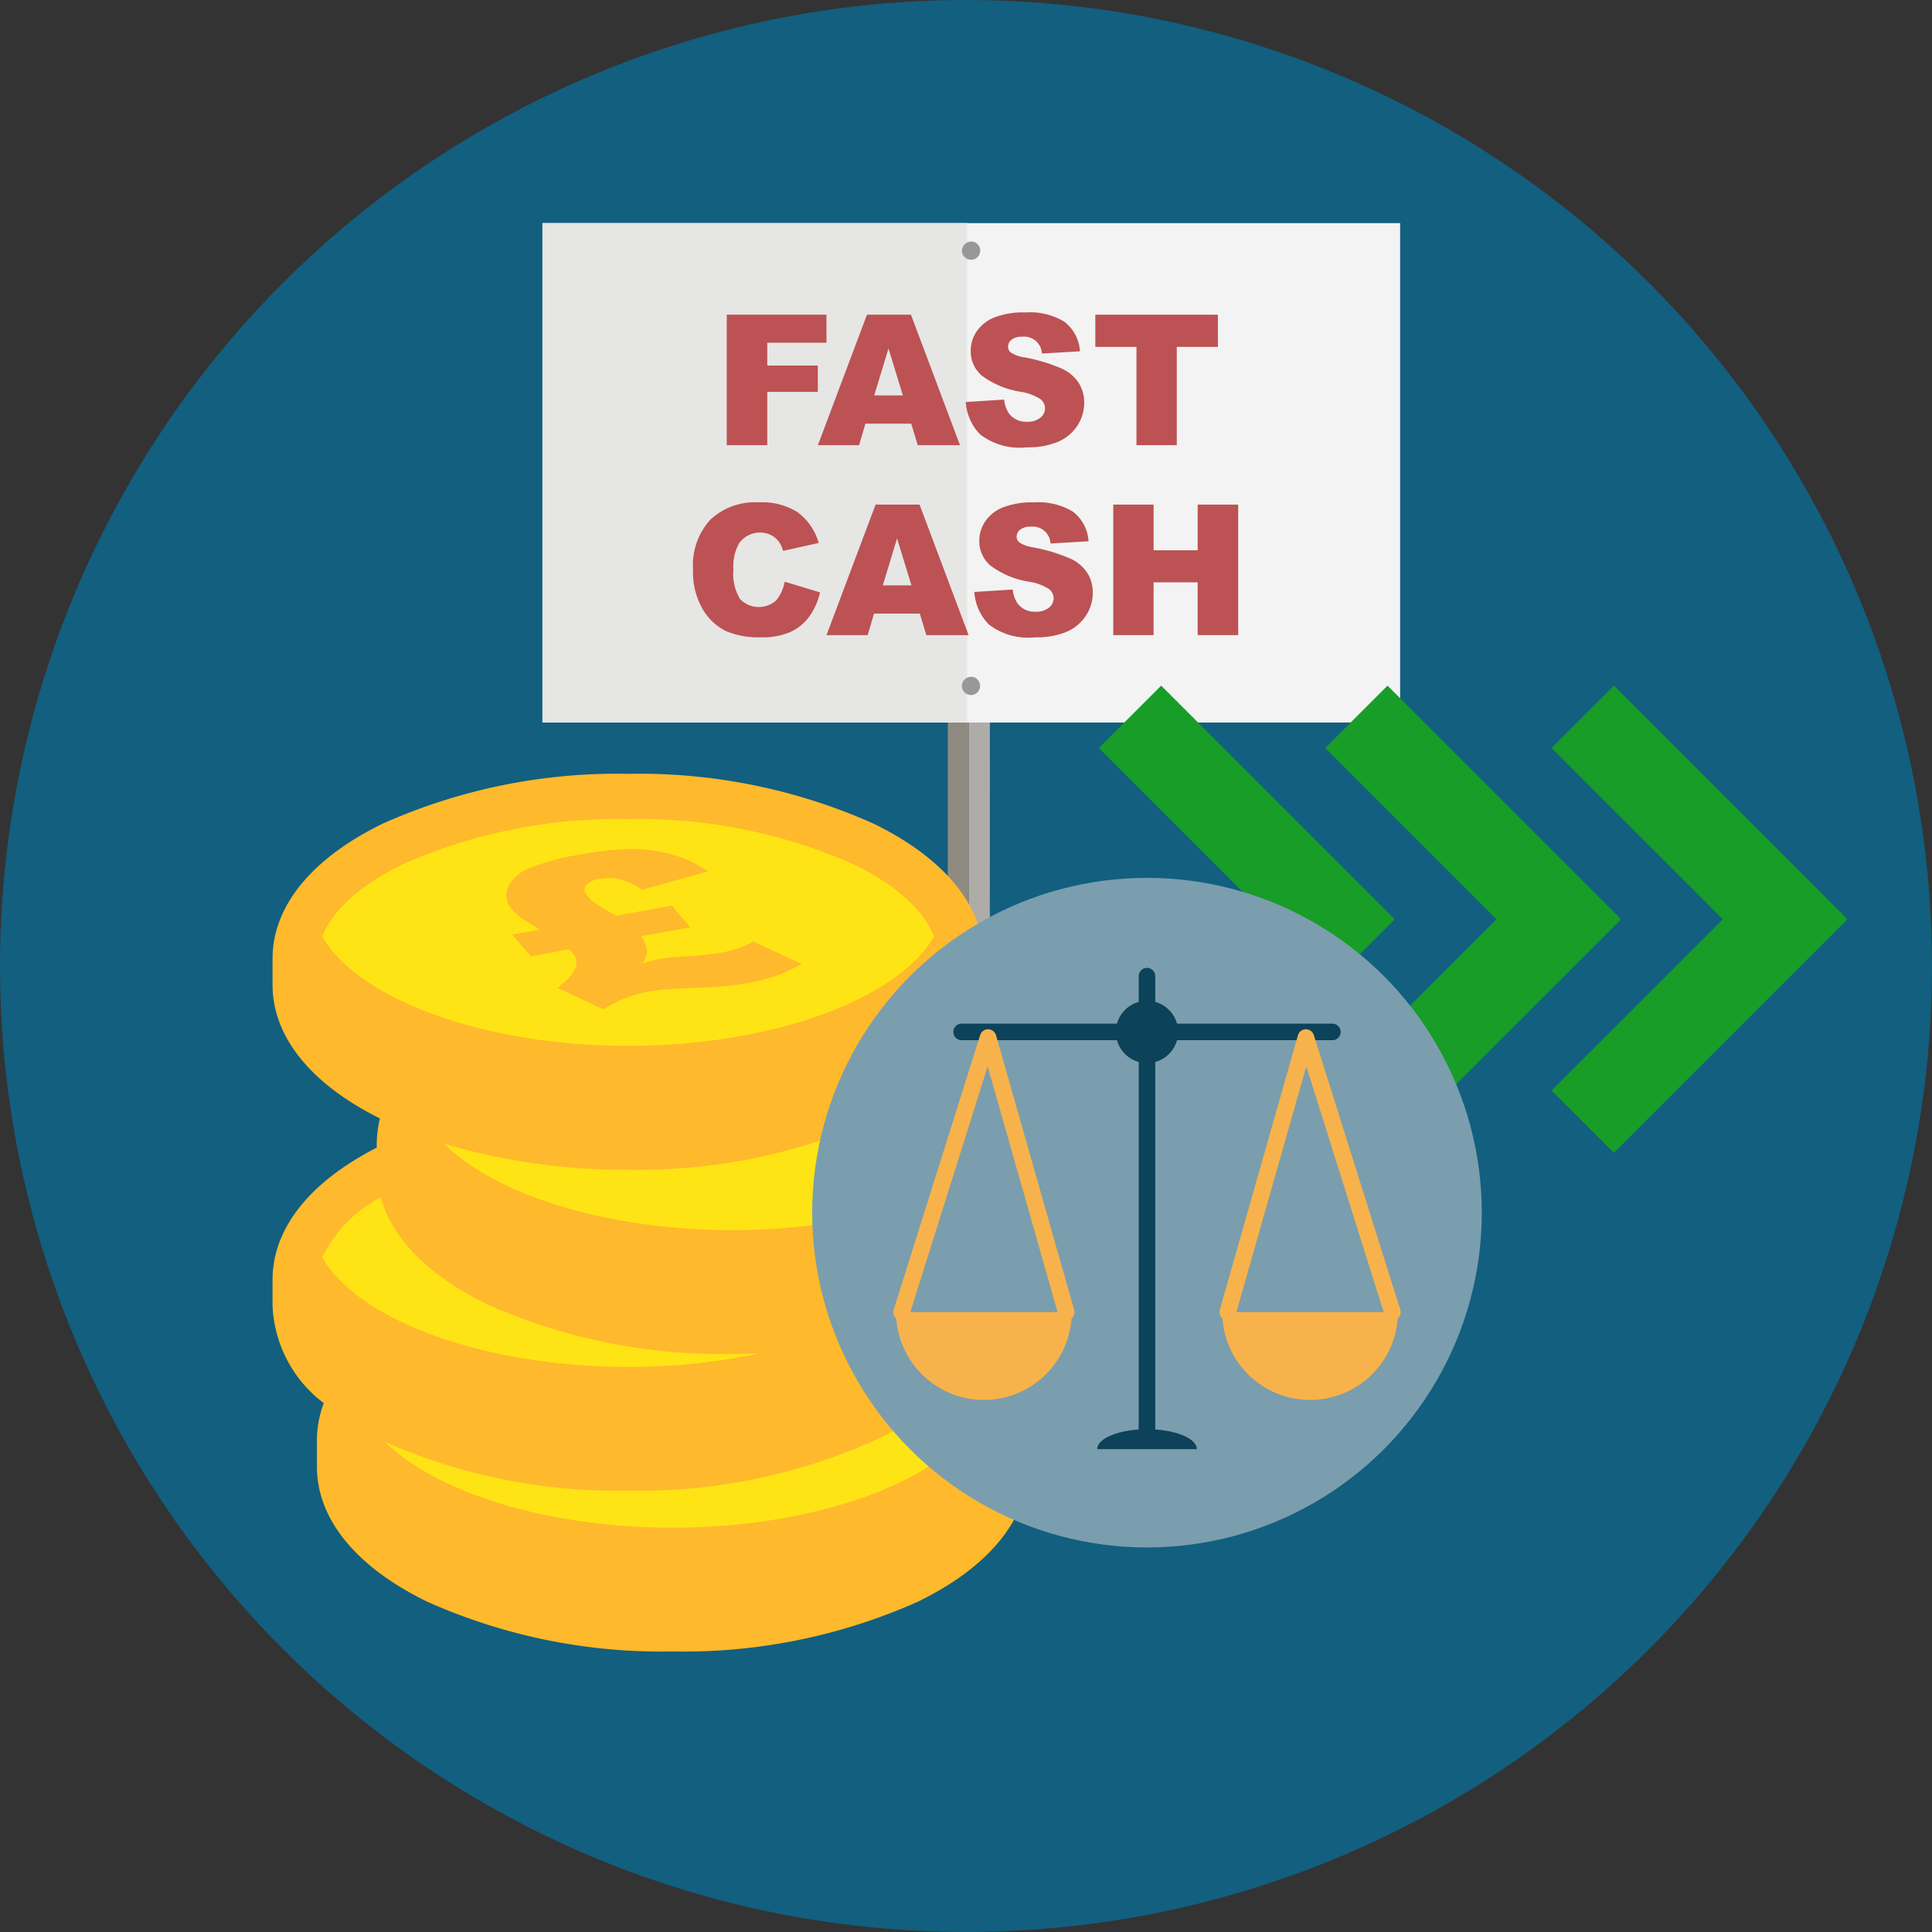
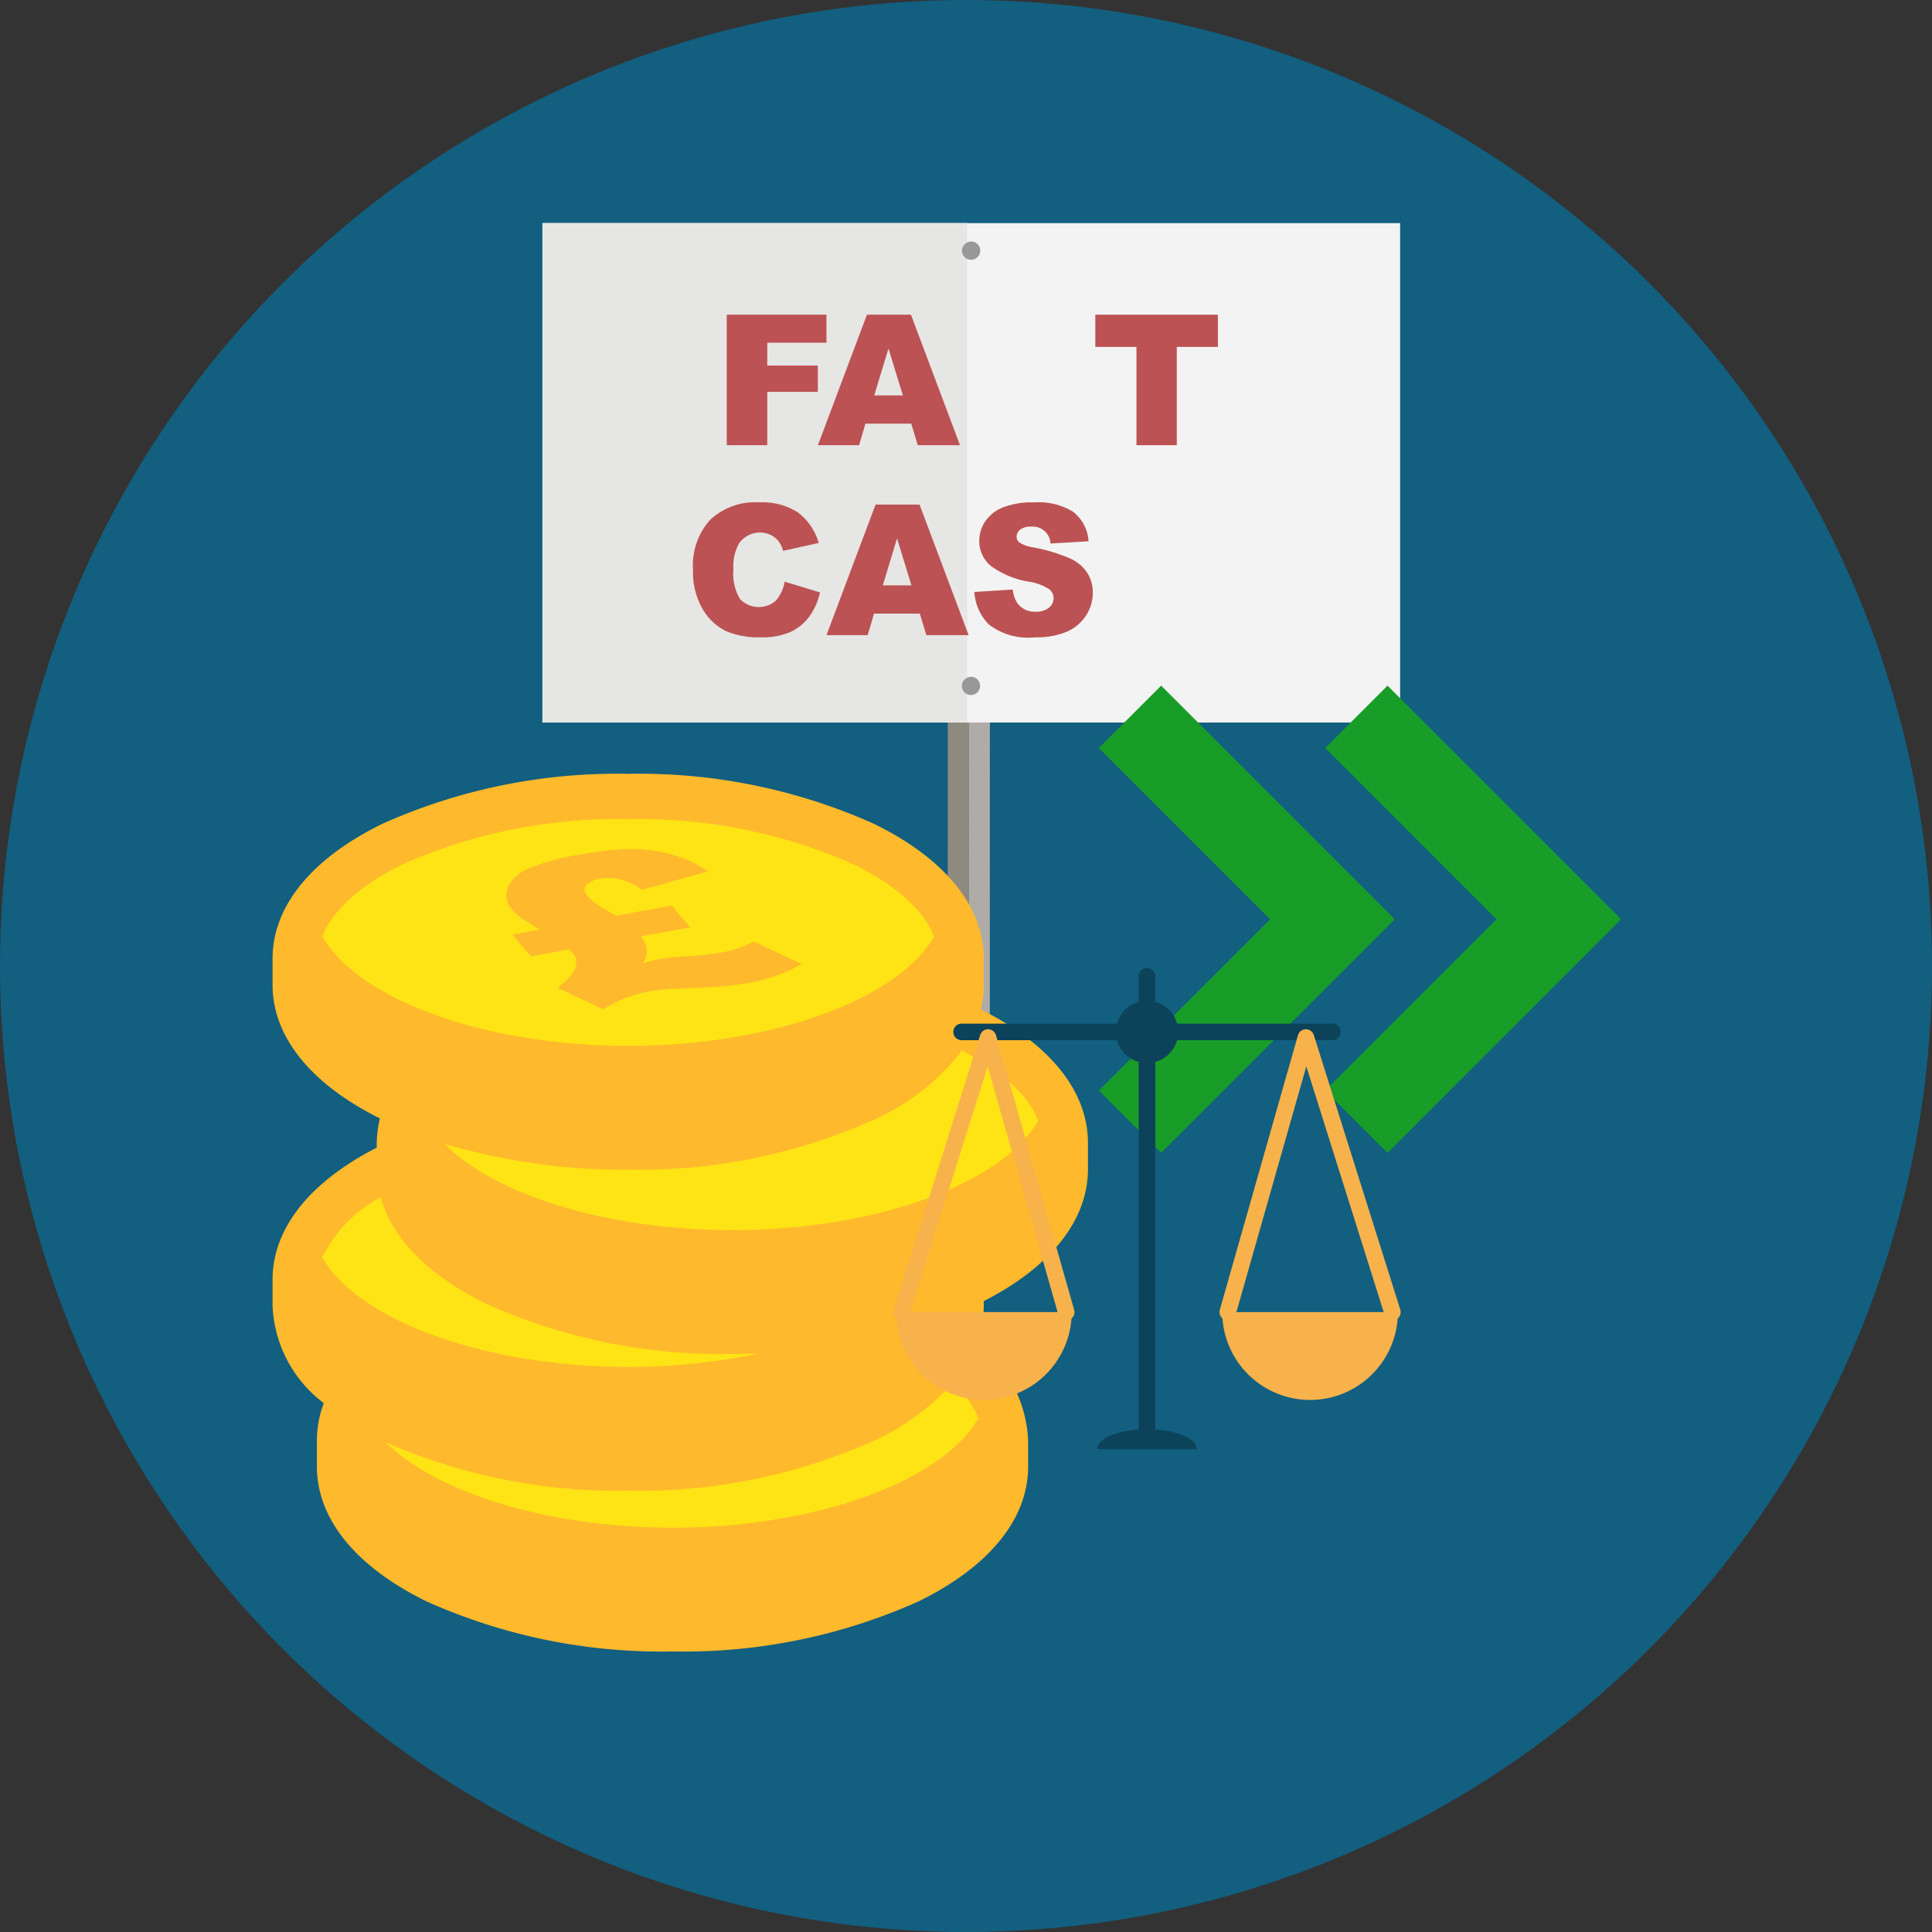
<svg xmlns="http://www.w3.org/2000/svg" width="110" height="110" viewBox="0 0 110 110">
  <rect x="0" y="0" width="110" height="110" fill="#333333" stroke="none" />
  <defs>
    <style>.cls-1,.cls-15,.cls-18{fill:none;}.cls-2{fill:#125f80;}.cls-3{fill:#8f8a80;}.cls-4{fill:#afaca8;}.cls-5{fill:#f3f3f3;}.cls-6{fill:#e6e6e5;}.cls-7{fill:#989898;}.cls-8{fill:#bc5253;}.cls-9{fill:#ffe415;}.cls-10{fill:#ffb92c;}.cls-11{isolation:isolate;}.cls-12{clip-path:url(#clip-path);}.cls-13{fill:#179d28;}.cls-14{fill:#7a9ead;}.cls-15{stroke:#0c425a;}.cls-15,.cls-18{stroke-linecap:round;stroke-linejoin:round;stroke-width:0.943px;}.cls-16{fill:#0c425a;}.cls-17{fill:#f8b24b;}.cls-18{stroke:#f8b24b;}</style>
    <clipPath id="clip-path">
      <polygon class="cls-1" points="32.906 57.724 26.361 49.827 39.527 47.505 46.072 55.402 32.906 57.724" />
    </clipPath>
  </defs>
  <g id="Layer_1" data-name="Layer 1">
    <circle class="cls-2" cx="55" cy="55" r="55" />
    <polygon class="cls-3" points="53.971 16.709 53.971 18.383 53.958 67.131 55.154 67.132 55.167 16.709 53.971 16.709" />
    <polygon class="cls-4" points="55.169 16.709 55.168 18.384 55.155 67.132 56.353 67.132 56.366 16.709 55.169 16.709" />
    <rect class="cls-5" x="30.901" y="12.704" width="48.816" height="28.433" />
    <rect class="cls-6" x="30.88" y="12.699" width="24.186" height="28.433" />
    <path class="cls-7" d="M55.328,13.749a.521.521,0,1,1-.559.52.54.54,0,0,1,.559-.52" />
    <path class="cls-7" d="M55.32,38.532a.52.52,0,1,1-.558.52.54.54,0,0,1,.558-.52" />
    <path class="cls-8" d="M41.378,17.916h5.677v1.597h-3.37v1.298h2.879v1.5H43.685v3.036H41.378Z" />
    <path class="cls-8" d="M51.882,24.12H49.274l-.362,1.227H46.568l2.793-7.431h2.504l2.793,7.431H52.253Zm-.476-1.606-.82-2.672-.812,2.672Z" />
-     <path class="cls-8" d="M54.988,22.889l2.185-.138a1.668,1.668,0,0,0,.288.811,1.216,1.216,0,0,0,1.015.451,1.127,1.127,0,0,0,.758-.23.693.693,0,0,0,.266-.535.68.68,0,0,0-.253-.517,2.935,2.935,0,0,0-1.177-.431,5.006,5.006,0,0,1-2.154-.902,1.814,1.814,0,0,1-.648-1.435,1.944,1.944,0,0,1,.332-1.082,2.2,2.2,0,0,1,.999-.802,4.655,4.655,0,0,1,1.827-.291,3.743,3.743,0,0,1,2.172.529,2.289,2.289,0,0,1,.89,1.685l-2.165.127a1.012,1.012,0,0,0-1.125-.958.923.923,0,0,0-.604.17.521.521,0,0,0-.202.413.414.414,0,0,0,.167.319,1.884,1.884,0,0,0,.77.273,9.711,9.711,0,0,1,2.157.656,2.268,2.268,0,0,1,.947.824,2.081,2.081,0,0,1,.297,1.1,2.357,2.357,0,0,1-.396,1.318,2.482,2.482,0,0,1-1.105.915,4.485,4.485,0,0,1-1.79.311,3.679,3.679,0,0,1-2.625-.73A2.87,2.87,0,0,1,54.988,22.889Z" />
    <path class="cls-8" d="M62.363,17.916h6.979v1.835H67.001v5.596H64.705V19.751H62.363Z" />
    <path class="cls-8" d="M44.676,33.12l2.012.608a3.708,3.708,0,0,1-.639,1.414,2.777,2.777,0,0,1-1.082.856,4.051,4.051,0,0,1-1.645.289,4.763,4.763,0,0,1-1.98-.353,3.14,3.14,0,0,1-1.326-1.238,4.204,4.204,0,0,1-.558-2.27,3.854,3.854,0,0,1,.981-2.834,3.732,3.732,0,0,1,2.775-.99,3.771,3.771,0,0,1,2.207.567,3.332,3.332,0,0,1,1.193,1.744l-2.027.451a1.731,1.731,0,0,0-.223-.497,1.328,1.328,0,0,0-.472-.405,1.451,1.451,0,0,0-1.819.485,2.665,2.665,0,0,0-.315,1.464,2.781,2.781,0,0,0,.375,1.693,1.481,1.481,0,0,0,2.051.088A2.288,2.288,0,0,0,44.676,33.12Z" />
    <path class="cls-8" d="M52.371,34.935H49.764l-.362,1.226H47.058l2.793-7.431h2.504l2.793,7.431H52.742Zm-.477-1.607-.82-2.672-.811,2.672Z" />
    <path class="cls-8" d="M55.477,33.703l2.185-.138a1.67,1.67,0,0,0,.288.812,1.217,1.217,0,0,0,1.015.451,1.127,1.127,0,0,0,.758-.23.694.694,0,0,0,.266-.535.68.68,0,0,0-.253-.517,2.937,2.937,0,0,0-1.177-.431,5.005,5.005,0,0,1-2.154-.902,1.814,1.814,0,0,1-.648-1.435,1.943,1.943,0,0,1,.332-1.082,2.201,2.201,0,0,1,.999-.802,4.657,4.657,0,0,1,1.827-.291,3.743,3.743,0,0,1,2.172.529,2.289,2.289,0,0,1,.89,1.686l-2.165.127a1.012,1.012,0,0,0-1.125-.958.923.923,0,0,0-.604.17.521.521,0,0,0-.202.413.414.414,0,0,0,.167.319,1.883,1.883,0,0,0,.77.274,9.71,9.71,0,0,1,2.157.656,2.268,2.268,0,0,1,.947.824,2.082,2.082,0,0,1,.297,1.1,2.357,2.357,0,0,1-.396,1.318,2.481,2.481,0,0,1-1.104.915,4.486,4.486,0,0,1-1.79.311,3.679,3.679,0,0,1-2.625-.73A2.87,2.87,0,0,1,55.477,33.703Z" />
-     <path class="cls-8" d="M63.385,28.73h2.296v2.6h2.51v-2.6h2.306v7.431H68.19V33.155h-2.51v3.006H63.385Z" />
    <path class="cls-9" d="M60.301,64.477c0-2.627-2.675-4.975-6.88-6.538a5.039,5.039,0,0,0,1.808-3.615c0-4.706-8.586-8.521-19.176-8.521s-19.176,3.815-19.176,8.521c0,2.627,2.675,4.975,6.88,6.538a5.038,5.038,0,0,0-1.808,3.615,3.998,3.998,0,0,0,.265,1.417c-2.794,1.48-4.478,3.389-4.478,5.472,0,2.078,1.675,3.983,4.458,5.462-2.002,1.346-3.168,2.958-3.168,4.692,0,4.706,8.585,8.521,19.176,8.521S57.378,86.226,57.378,81.52c0-2.078-1.675-3.983-4.457-5.462,2.002-1.346,3.168-2.958,3.168-4.692a3.998,3.998,0,0,0-.265-1.417C58.617,68.469,60.301,66.561,60.301,64.477Z" />
    <path class="cls-10" d="M55.845,57.473a5.961,5.961,0,0,0,.166-1.397V54.581c0-2.986-2.229-5.716-6.277-7.688A32.689,32.689,0,0,0,35.765,44.059a32.69,32.69,0,0,0-13.97,2.834c-4.048,1.972-6.277,4.702-6.277,7.688v1.494c0,2.945,2.169,5.64,6.111,7.604a6.748,6.748,0,0,0-.18,1.391v.273c-3.829,1.957-5.931,4.615-5.931,7.515v1.494a7.331,7.331,0,0,0,2.917,5.537,6.023,6.023,0,0,0-.391,2.122v1.494c0,2.986,2.229,5.716,6.277,7.688a32.688,32.688,0,0,0,13.97,2.834A32.688,32.688,0,0,0,52.26,91.194c4.048-1.971,6.277-4.702,6.277-7.688V82.011a7.33,7.33,0,0,0-2.915-5.536,6.032,6.032,0,0,0,.39-2.123V74.08c3.829-1.957,5.931-4.615,5.931-7.515V65.071C61.943,62.13,59.779,59.437,55.845,57.473ZM18.348,53.317c.586-1.491,2.184-2.938,4.577-4.104a30.09,30.09,0,0,1,12.84-2.574,30.089,30.089,0,0,1,12.84,2.574c2.394,1.166,3.991,2.613,4.577,4.104-2.072,3.603-9.269,6.231-17.418,6.231S20.419,56.92,18.348,53.317Zm0,18.277a7.64,7.64,0,0,1,3.323-3.421c.654,2.351,2.747,4.469,6.056,6.081a32.689,32.689,0,0,0,13.97,2.834c.514,0,1.024-.013,1.531-.032a35.758,35.758,0,0,1-7.462.769C27.617,77.824,20.419,75.197,18.348,71.594Zm37.36,9.153C53.636,84.35,46.438,86.978,38.29,86.978c-7.079,0-13.436-1.984-16.342-4.867A32.852,32.852,0,0,0,35.765,84.874,32.689,32.689,0,0,0,49.734,82.04a13.873,13.873,0,0,0,4.528-3.311A5.752,5.752,0,0,1,55.708,80.747Zm-14.011-10.71c-7.114,0-13.503-2.003-16.389-4.91a36.088,36.088,0,0,0,10.458,1.47,32.691,32.691,0,0,0,13.969-2.834A12.962,12.962,0,0,0,54.76,59.815c2.269,1.146,3.786,2.548,4.354,3.991C57.042,67.41,49.844,70.037,41.696,70.037Z" />
    <g class="cls-11">
      <g class="cls-12">
        <path class="cls-10" d="M33.09,48.64l-.112.02a12.411,12.411,0,0,0-2.871.791,2.204,2.204,0,0,0-1.204,1.082,1.207,1.207,0,0,0,.296,1.288,2.614,2.614,0,0,0,.407.399c.092.065.472.302,1.127.709l-1.569.281L30.22,54.449l2.176-.398q.185.188.221.232c.441.521.155,1.175-.872,1.959l2.607,1.227a7.258,7.258,0,0,1,2.588-1.017c.303-.053.607-.093.885-.118.29-.022,1.056-.063,2.298-.111a18.971,18.971,0,0,0,2.396-.237,11.68,11.68,0,0,0,1.609-.407,10.024,10.024,0,0,0,1.519-.691l-2.737-1.28a8.467,8.467,0,0,1-.943.409,7.854,7.854,0,0,1-.956.23,18.69,18.69,0,0,1-1.998.205,12.619,12.619,0,0,0-1.422.141l-.061.011a7.296,7.296,0,0,0-.95.248,1.18,1.18,0,0,0,.264-.693,1.734,1.734,0,0,0-.349-.851L39.3,52.8,38.252,51.56l-3.181.58c-.662-.392-1.069-.638-1.219-.75a2.191,2.191,0,0,1-.385-.36c-.208-.239-.236-.448-.102-.623a1.356,1.356,0,0,1,.824-.378,2.771,2.771,0,0,1,1.047.02,4.028,4.028,0,0,1,1.323.608L40.306,49.62a6.274,6.274,0,0,0-1.953-.938,8.47,8.47,0,0,0-2.345-.342,16.969,16.969,0,0,0-2.918.3" />
      </g>
    </g>
    <polygon class="cls-13" points="92.27 52.308 79 39.038 75.45 42.588 85.201 52.339 75.45 62.09 79 65.64 92.27 52.37 92.24 52.339 92.27 52.308" />
-     <polygon class="cls-13" points="105.158 52.308 91.888 39.038 88.337 42.588 98.089 52.339 88.337 62.09 91.888 65.64 105.158 52.37 105.127 52.339 105.158 52.308" />
    <polygon class="cls-13" points="79.383 52.308 66.113 39.038 62.563 42.588 72.314 52.339 62.563 62.09 66.113 65.64 79.383 52.37 79.352 52.339 79.383 52.308" />
-     <circle class="cls-14" cx="65.305" cy="69.044" r="19.062" />
    <line class="cls-15" x1="65.305" y1="55.579" x2="65.305" y2="81.777" />
    <path class="cls-16" d="M68.143,82.508c0-.626-1.27-1.134-2.837-1.134s-2.837.508-2.837,1.134Z" />
    <line class="cls-15" x1="54.749" y1="58.754" x2="75.861" y2="58.754" />
    <circle class="cls-16" cx="65.305" cy="58.754" r="1.773" />
    <path class="cls-17" d="M61.019,74.707a5,5,0,0,1-10,0Z" />
    <polyline class="cls-18" points="60.705 74.707 56.257 59.073 51.333 74.707" />
    <path class="cls-17" d="M69.591,74.707a5,5,0,0,0,10,0Z" />
    <polyline class="cls-18" points="69.905 74.707 74.353 59.073 79.277 74.707" />
  </g>
</svg>